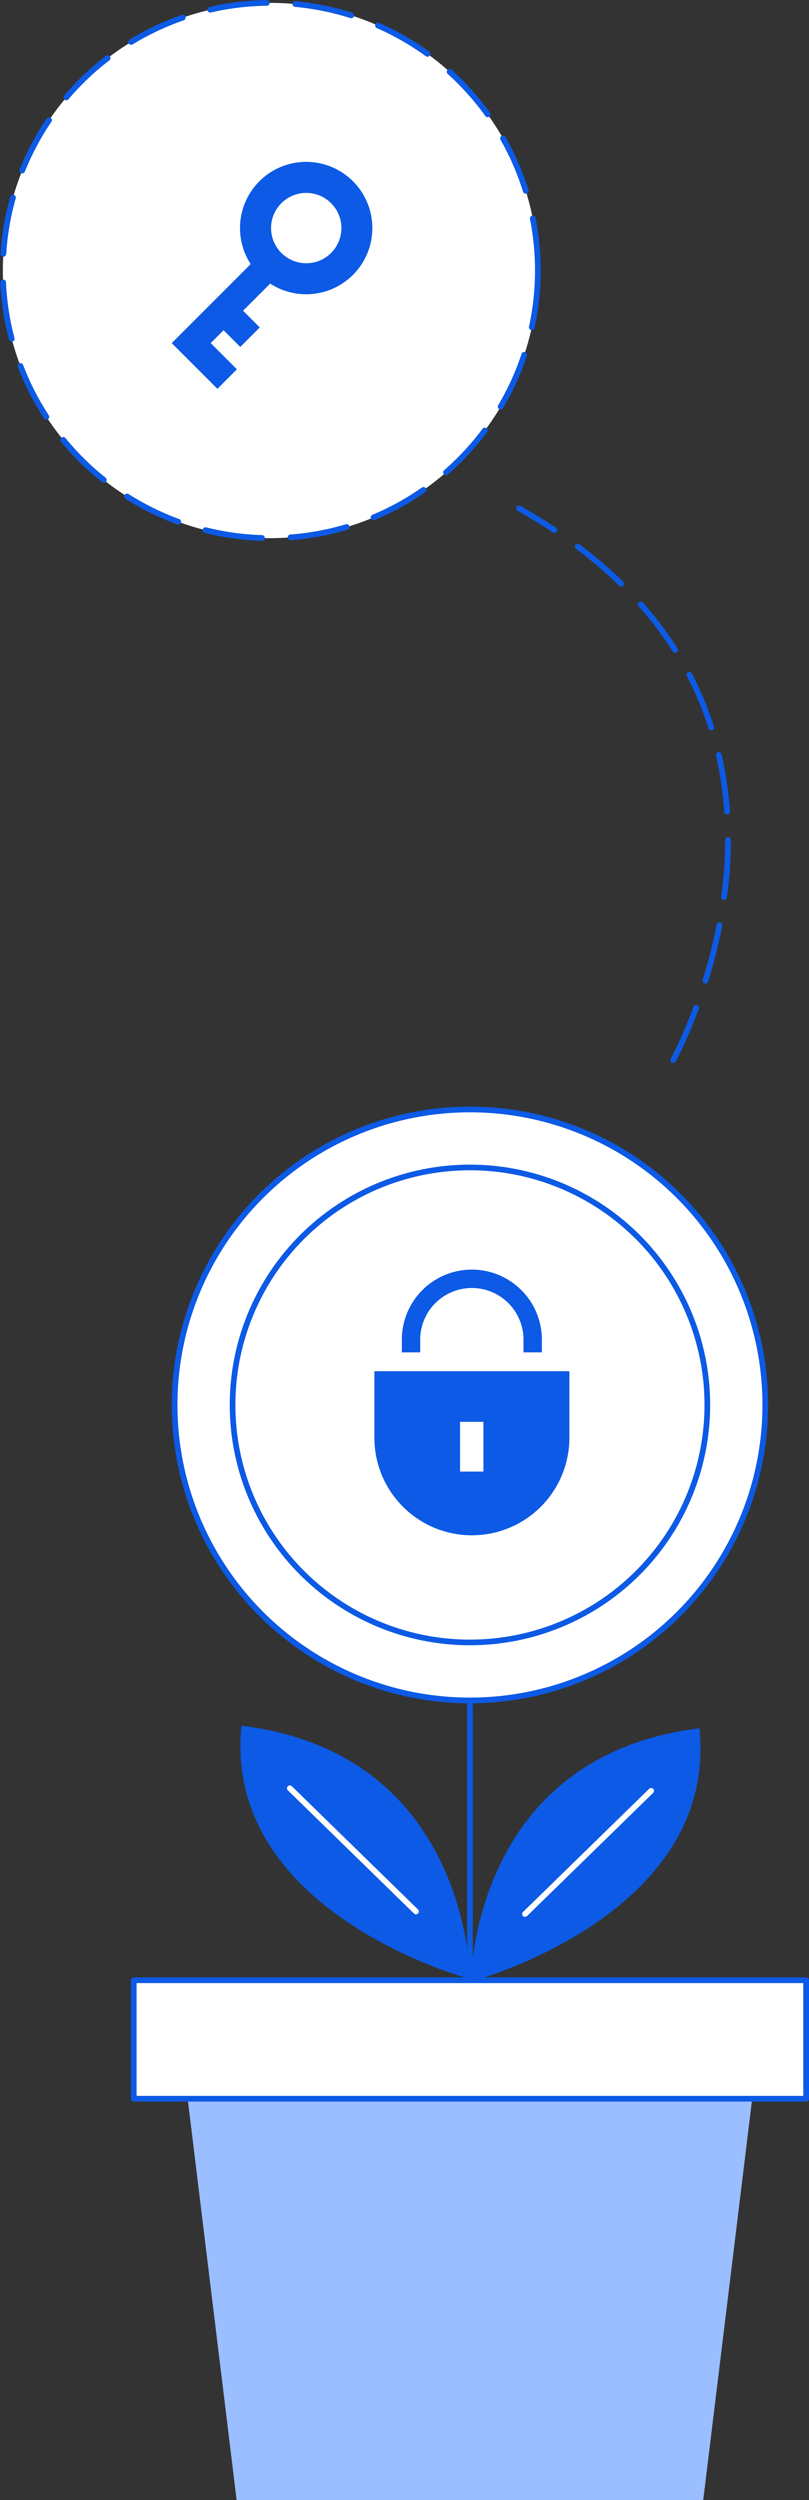
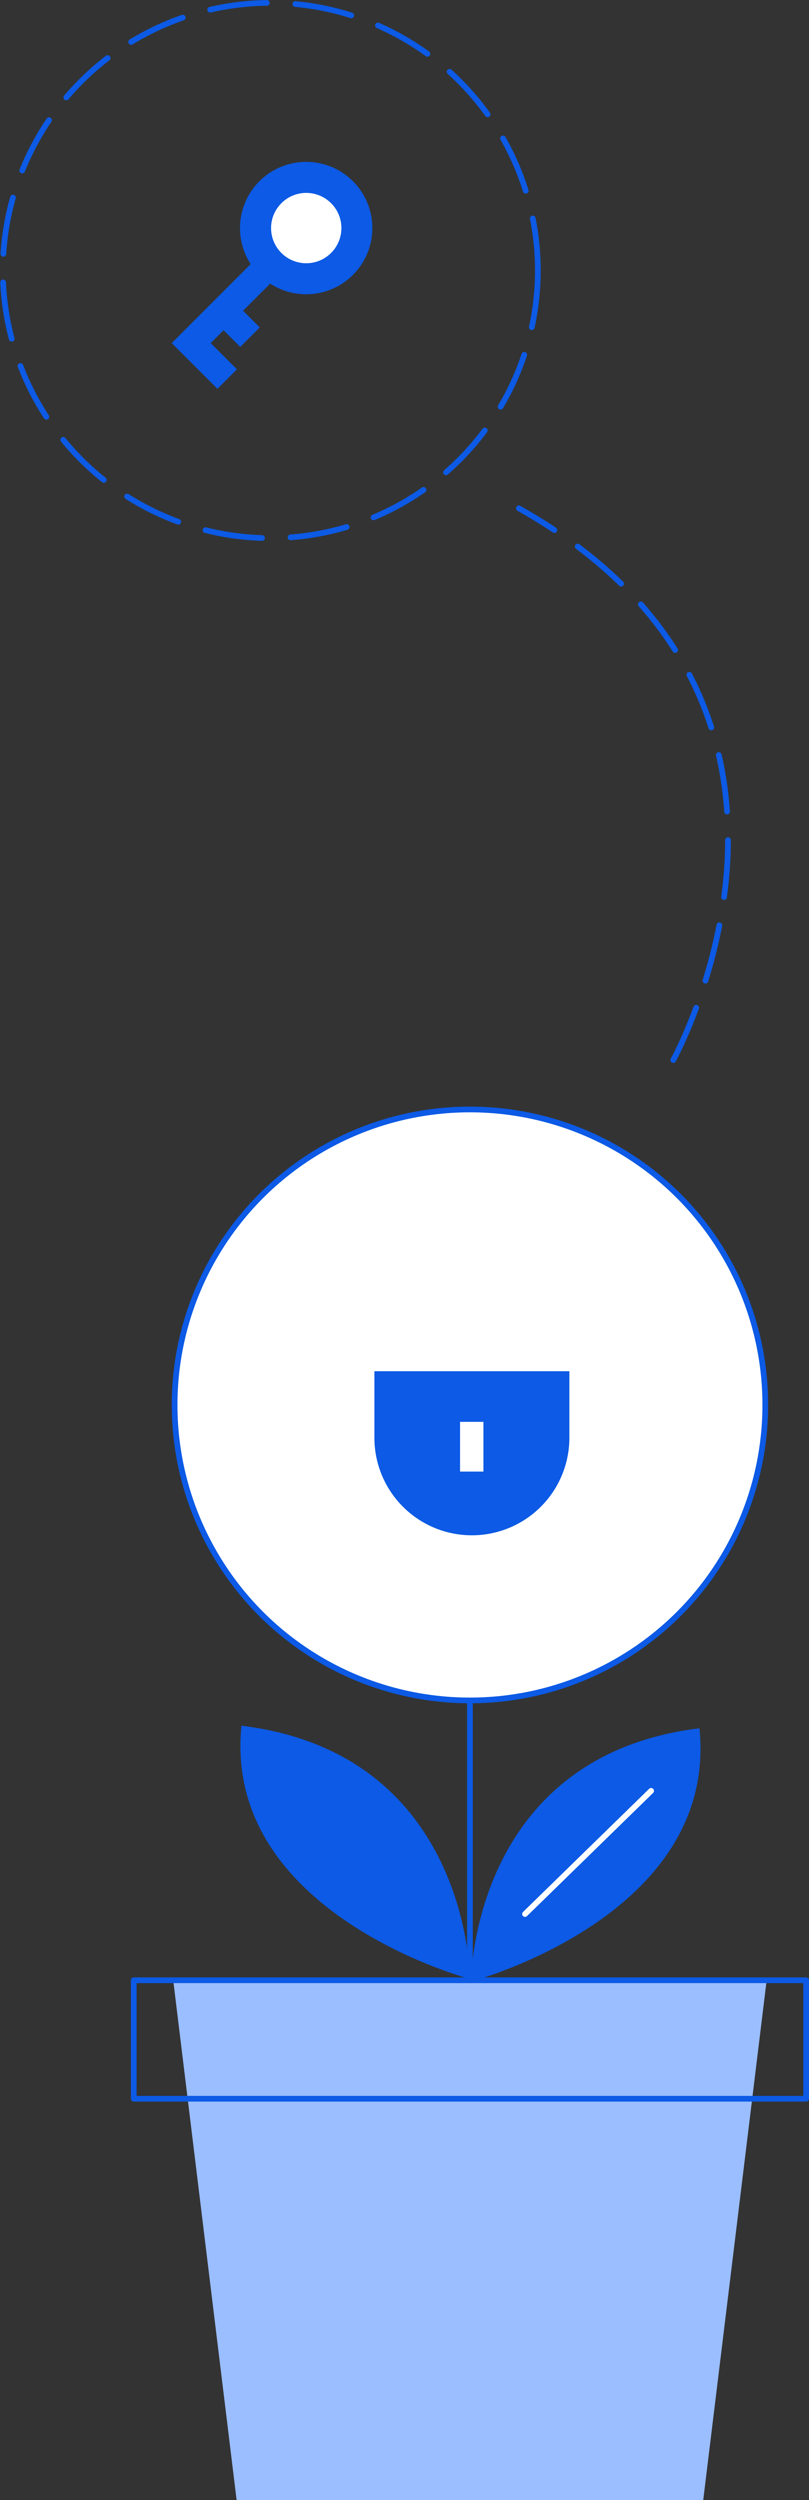
<svg xmlns="http://www.w3.org/2000/svg" width="88.038" height="271.946" viewBox="0 0 88.038 271.946">
  <rect x="0" y="0" width="88.038" height="271.946" fill="#333333" stroke="none" />
  <g id="Group_105930" data-name="Group 105930" transform="translate(0.311 0.311)">
-     <path id="Path_34272" data-name="Path 34272" d="M407.994,270.707A29.111,29.111,0,1,1,378.883,241.6a29.112,29.112,0,0,1,29.111,29.111" transform="translate(-349.771 -241.596)" fill="#fff" />
    <circle id="Ellipse_148" data-name="Ellipse 148" cx="29.111" cy="29.111" r="29.111" transform="translate(0 0)" fill="none" stroke="#0c5ae5" stroke-linecap="round" stroke-linejoin="round" stroke-width="0.622" stroke-dasharray="6.218 3.109" />
    <path id="Path_34273" data-name="Path 34273" d="M422.477,472.5H371.7l-6.9-56.547h64.58Z" transform="translate(-346.261 -200.869)" fill="#9abeff" />
-     <rect id="Rectangle_65987" data-name="Rectangle 65987" width="73.173" height="12.886" transform="translate(14.243 215.088)" fill="#fff" />
    <rect id="Rectangle_65988" data-name="Rectangle 65988" width="73.173" height="12.886" transform="translate(14.243 215.088)" fill="none" stroke="#0c5ae5" stroke-linecap="round" stroke-linejoin="round" stroke-width="0.622" />
    <line id="Line_52" data-name="Line 52" y1="57.628" transform="translate(50.829 157.46)" fill="#d4e6fc" />
    <line id="Line_53" data-name="Line 53" y1="57.628" transform="translate(50.829 157.46)" fill="none" stroke="#0c5ae5" stroke-linecap="round" stroke-linejoin="round" stroke-width="0.622" />
    <path id="Path_34274" data-name="Path 34274" d="M429.2,371.313a32.141,32.141,0,1,1-32.141-32.141A32.14,32.14,0,0,1,429.2,371.313" transform="translate(-346.233 -218.805)" fill="#fff" />
    <circle id="Ellipse_149" data-name="Ellipse 149" cx="32.141" cy="32.141" r="32.141" transform="translate(18.689 120.368)" fill="none" stroke="#0c5ae5" stroke-linecap="round" stroke-linejoin="round" stroke-width="0.622" />
    <path id="Path_34275" data-name="Path 34275" d="M421.7,370.118a25.832,25.832,0,1,1-25.831-25.831A25.832,25.832,0,0,1,421.7,370.118" transform="translate(-345.038 -217.61)" fill="#fff" />
-     <path id="Path_34276" data-name="Path 34276" d="M421.7,370.118a25.832,25.832,0,1,1-25.831-25.831A25.832,25.832,0,0,1,421.7,370.118Z" transform="translate(-345.038 -217.61)" fill="none" stroke="#0c5ae5" stroke-linecap="round" stroke-linejoin="round" stroke-width="0.616" />
    <path id="Path_34277" data-name="Path 34277" d="M395.7,421.057s0-24.506-24.859-27.546c-2.071,20.442,24.859,27.546,24.859,27.546" transform="translate(-344.875 -206.112)" fill="#0c5ae5" />
-     <line id="Line_54" data-name="Line 54" x2="13.721" y2="13.395" transform="translate(31.233 194.208)" fill="none" stroke="#fff" stroke-linecap="round" stroke-linejoin="round" stroke-width="0.622" />
    <path id="Path_34278" data-name="Path 34278" d="M391.073,421.283s0-24.506,24.859-27.546c2.071,20.442-24.859,27.546-24.859,27.546" transform="translate(-340.125 -206.059)" fill="#0c5ae5" />
    <line id="Line_55" data-name="Line 55" x1="13.721" y2="13.395" transform="translate(56.824 194.487)" fill="none" stroke="#fff" stroke-linecap="round" stroke-linejoin="round" stroke-width="0.622" />
    <path id="Path_34279" data-name="Path 34279" d="M382.549,362.252v7.137a10.609,10.609,0,1,0,21.217,0v-7.137Zm11.863,10.917H391.87V367.76h2.542Z" transform="translate(-342.116 -213.413)" fill="#0c5ae5" />
-     <path id="Path_34280" data-name="Path 34280" d="M399.019,362.107v-1.383a6.62,6.62,0,0,0-13.24,0v1.383" transform="translate(-341.361 -215.316)" fill="none" stroke="#0c5ae5" stroke-width="2" />
    <path id="Path_34281" data-name="Path 34281" d="M412.091,346.179s21.368-38.537-16.8-60.015" transform="translate(-339.138 -231.186)" fill="none" stroke="#0c5ae5" stroke-linecap="round" stroke-linejoin="round" stroke-width="0.622" stroke-dasharray="6.218 3.109" />
    <path id="Path_34289" data-name="Path 34289" d="M382.985,267.905a7.2,7.2,0,1,1,0-10.177,7.2,7.2,0,0,1,0,10.177" transform="translate(-344.883 -238.32)" fill="#0c5ae5" />
    <path id="Path_34290" data-name="Path 34290" d="M378.9,261.455l-12.512,12.512,3.913,3.912" transform="translate(-345.89 -236.958)" fill="none" stroke="#0c5ae5" stroke-width="3" />
    <line id="Line_56" data-name="Line 56" x1="2.874" y1="2.874" transform="translate(24.021 33.49)" fill="none" stroke="#0c5ae5" stroke-width="3" />
    <path id="Path_34291" data-name="Path 34291" d="M379.964,264.885a3.826,3.826,0,1,1,0-5.411,3.826,3.826,0,0,1,0,5.411" transform="translate(-344.244 -237.682)" fill="#fff" />
  </g>
</svg>